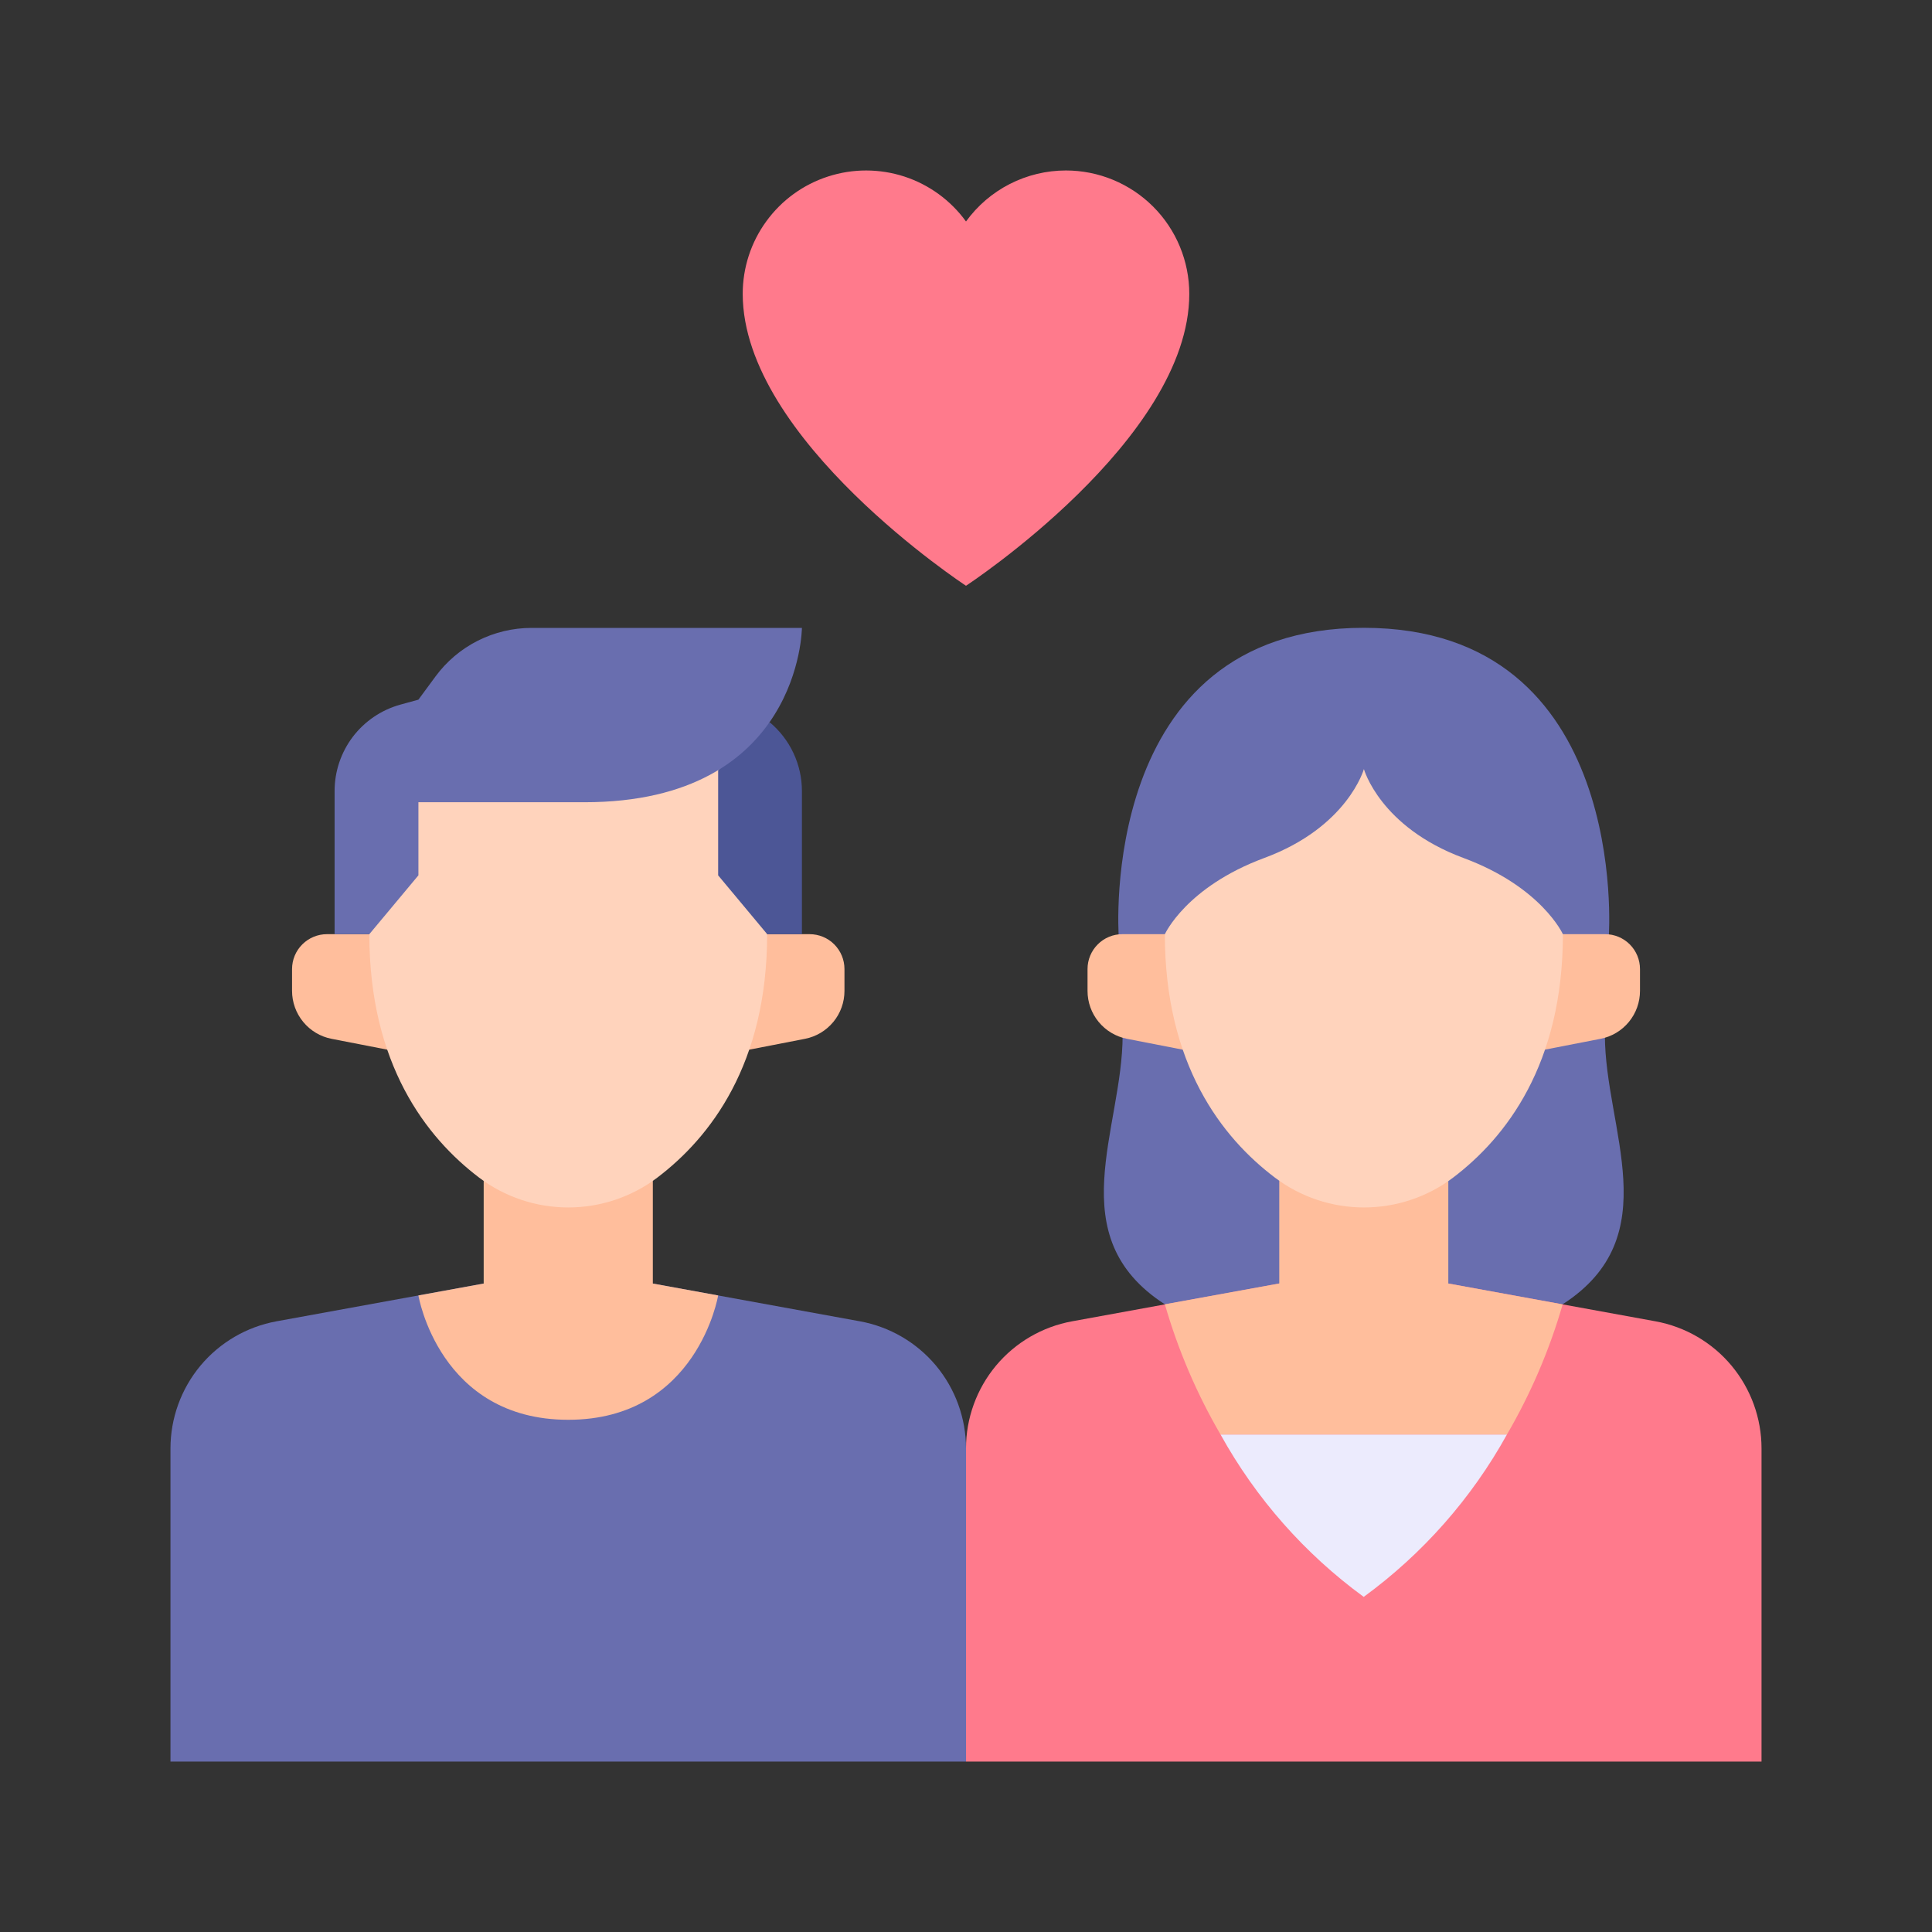
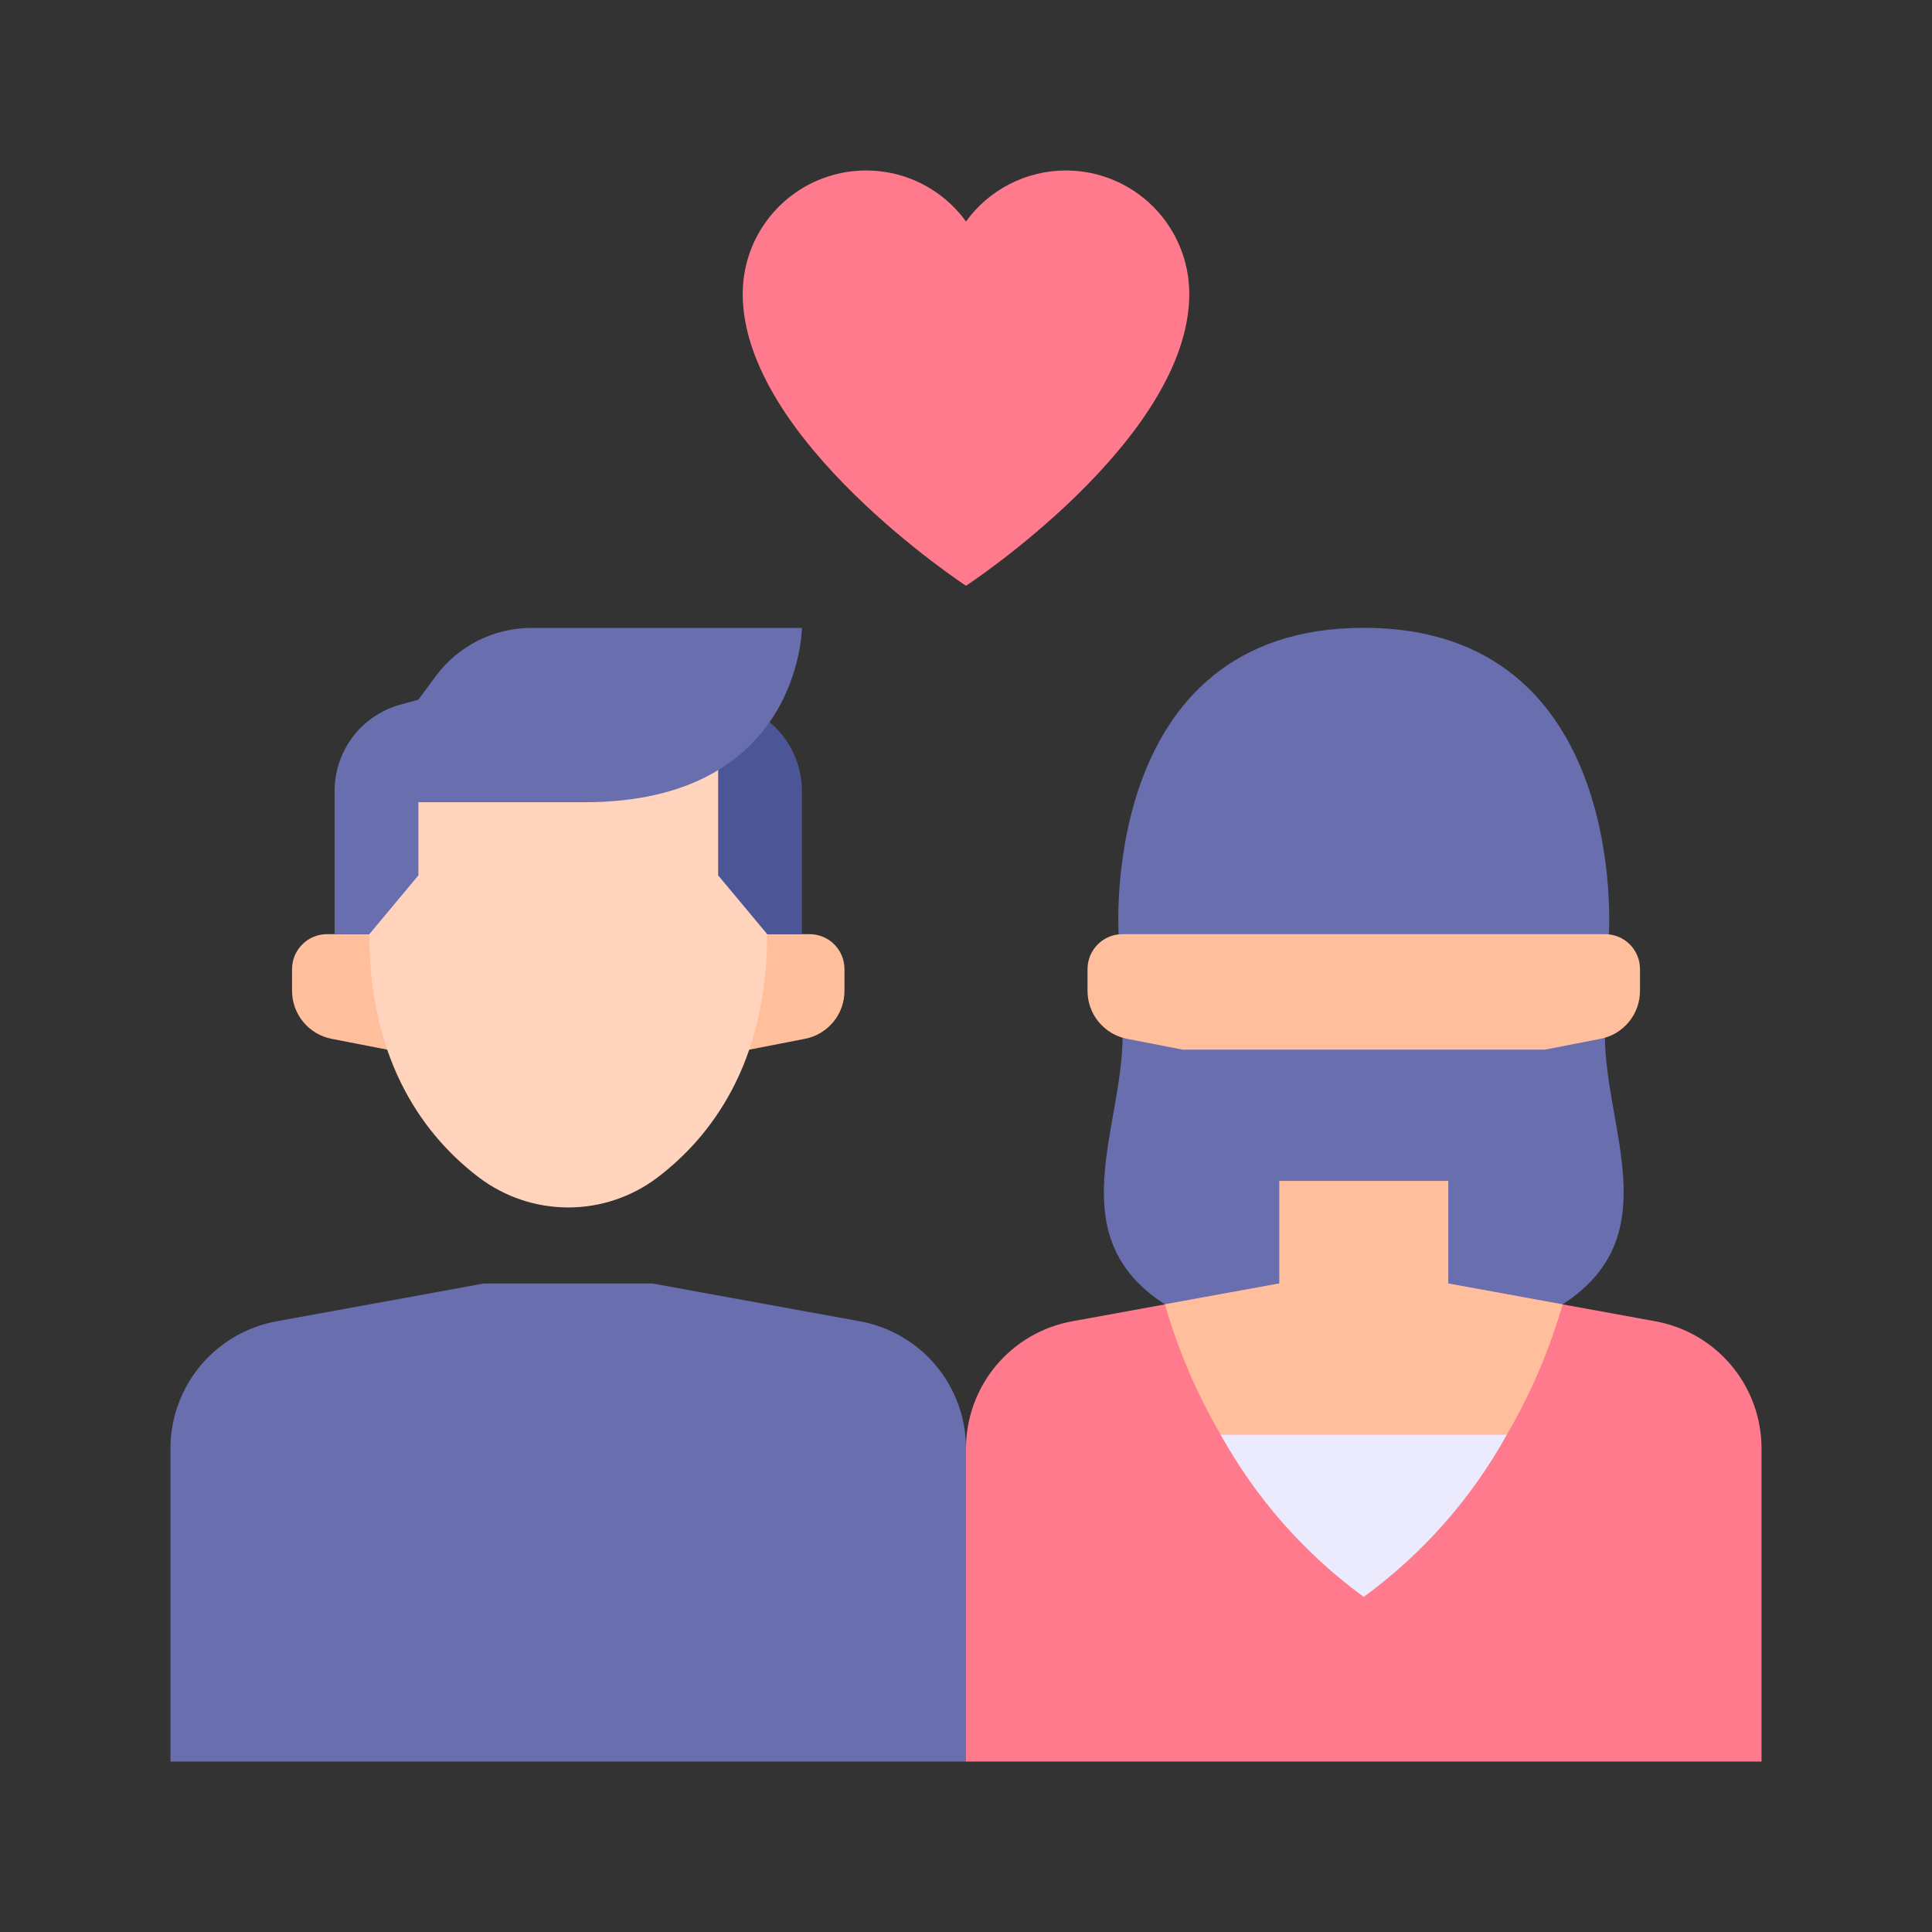
<svg xmlns="http://www.w3.org/2000/svg" width="42" height="42" viewBox="0 0 42 42" fill="none">
  <rect x="0" y="0" width="42" height="42" fill="#333333" stroke="none" />
  <path d="M33.971 28.354C36.262 26.876 34.889 24.544 34.889 22.505L34.974 20.349C34.974 20.349 35.452 13.648 29.647 13.648C23.842 13.648 24.32 20.35 24.32 20.35L24.405 22.506C24.405 24.546 23.032 26.877 25.323 28.355L33.971 28.354Z" fill="#696EAF" />
  <path d="M38.294 38.295V31.488C38.294 30.831 38.063 30.194 37.642 29.688C37.221 29.183 36.635 28.842 35.988 28.724L31.485 27.903H27.81L23.307 28.724C22.659 28.842 22.074 29.183 21.652 29.688C21.231 30.194 21 30.831 21 31.488V38.295H38.294Z" fill="#FF7A8C" />
  <path d="M33.971 28.356C33.685 29.346 33.278 30.296 32.759 31.186H26.534C26.015 30.296 25.609 29.345 25.323 28.354L27.81 27.901V25.671H31.485V27.902L33.971 28.356Z" fill="#FFBE9C" />
  <path d="M32.759 31.186C31.99 32.575 30.928 33.779 29.646 34.715C28.365 33.779 27.303 32.575 26.534 31.186H32.759Z" fill="#ECEBFD" />
  <path d="M17.599 20.308C17.801 20.308 17.994 20.387 18.136 20.53C18.278 20.672 18.358 20.865 18.358 21.066V21.541C18.358 21.787 18.273 22.026 18.116 22.216C17.959 22.406 17.741 22.536 17.5 22.583L16.287 22.819H8.421L7.208 22.583C6.966 22.536 6.748 22.406 6.592 22.216C6.435 22.026 6.349 21.787 6.349 21.541V21.066C6.349 20.865 6.429 20.672 6.572 20.53C6.714 20.388 6.907 20.308 7.108 20.308H17.599Z" fill="#FFBE9C" />
  <path d="M21 38.295V31.488C21 30.831 20.769 30.194 20.348 29.688C19.926 29.183 19.341 28.842 18.693 28.724L14.19 27.903H10.515L6.012 28.724C5.365 28.842 4.78 29.183 4.358 29.688C3.937 30.194 3.706 30.831 3.706 31.488V38.295H21Z" fill="#696EAF" />
-   <path d="M10.515 25.671V27.903L9.096 28.162C9.096 28.162 9.546 30.865 12.353 30.865C15.16 30.865 15.612 28.162 15.612 28.162L14.192 27.903V25.671H10.515Z" fill="#FFBE9C" />
  <path d="M16.677 20.309C16.677 23.136 15.438 24.73 14.287 25.602C13.73 26.022 13.051 26.249 12.353 26.249C11.655 26.249 10.976 26.022 10.418 25.602C9.267 24.73 8.029 23.136 8.029 20.309V16.512H16.677V20.309Z" fill="#FFD3BC" />
  <path d="M15.612 16.744V19.029L16.678 20.308H17.433V17.195C17.433 16.909 17.37 16.628 17.248 16.369C17.127 16.111 16.95 15.883 16.731 15.7L15.612 16.744Z" fill="#4C5696" />
  <path d="M8.029 20.308L9.096 19.029V17.44H12.706C17.406 17.44 17.433 13.65 17.433 13.65H11.556C11.149 13.65 10.749 13.746 10.386 13.929C10.023 14.112 9.709 14.378 9.468 14.705L9.096 15.21L8.7 15.319C8.29 15.433 7.929 15.678 7.671 16.016C7.414 16.355 7.274 16.769 7.274 17.194V20.308H8.029Z" fill="#696EAF" />
  <path d="M34.894 20.308C35.095 20.308 35.288 20.388 35.43 20.53C35.572 20.672 35.652 20.865 35.652 21.066V21.541C35.652 21.787 35.567 22.026 35.41 22.216C35.254 22.406 35.036 22.536 34.794 22.583L33.581 22.819H25.713L24.5 22.583C24.259 22.536 24.041 22.406 23.884 22.216C23.727 22.026 23.642 21.787 23.642 21.541V21.066C23.642 20.865 23.722 20.672 23.864 20.53C24.006 20.387 24.199 20.308 24.4 20.308H34.894Z" fill="#FFBE9C" />
-   <path d="M25.323 20.309C25.323 20.309 25.784 19.282 27.486 18.651C29.298 17.98 29.65 16.719 29.65 16.719C29.65 16.719 30 17.978 31.813 18.651C33.514 19.281 33.976 20.309 33.976 20.309C33.976 23.136 32.738 24.73 31.587 25.602C31.03 26.022 30.351 26.249 29.652 26.249C28.954 26.249 28.275 26.022 27.718 25.602C26.561 24.73 25.323 23.136 25.323 20.309Z" fill="#FFD3BC" />
  <path d="M23.172 3.706C22.748 3.706 22.33 3.807 21.953 3.999C21.575 4.192 21.249 4.471 21 4.815C20.668 4.356 20.198 4.014 19.66 3.838C19.121 3.663 18.54 3.662 18.001 3.837C17.462 4.011 16.992 4.352 16.659 4.811C16.325 5.269 16.146 5.821 16.146 6.388C16.146 9.556 21 12.734 21 12.734C21 12.734 25.854 9.556 25.854 6.389C25.854 5.678 25.572 4.995 25.069 4.492C24.566 3.989 23.883 3.706 23.172 3.706Z" fill="#FF7A8C" />
</svg>